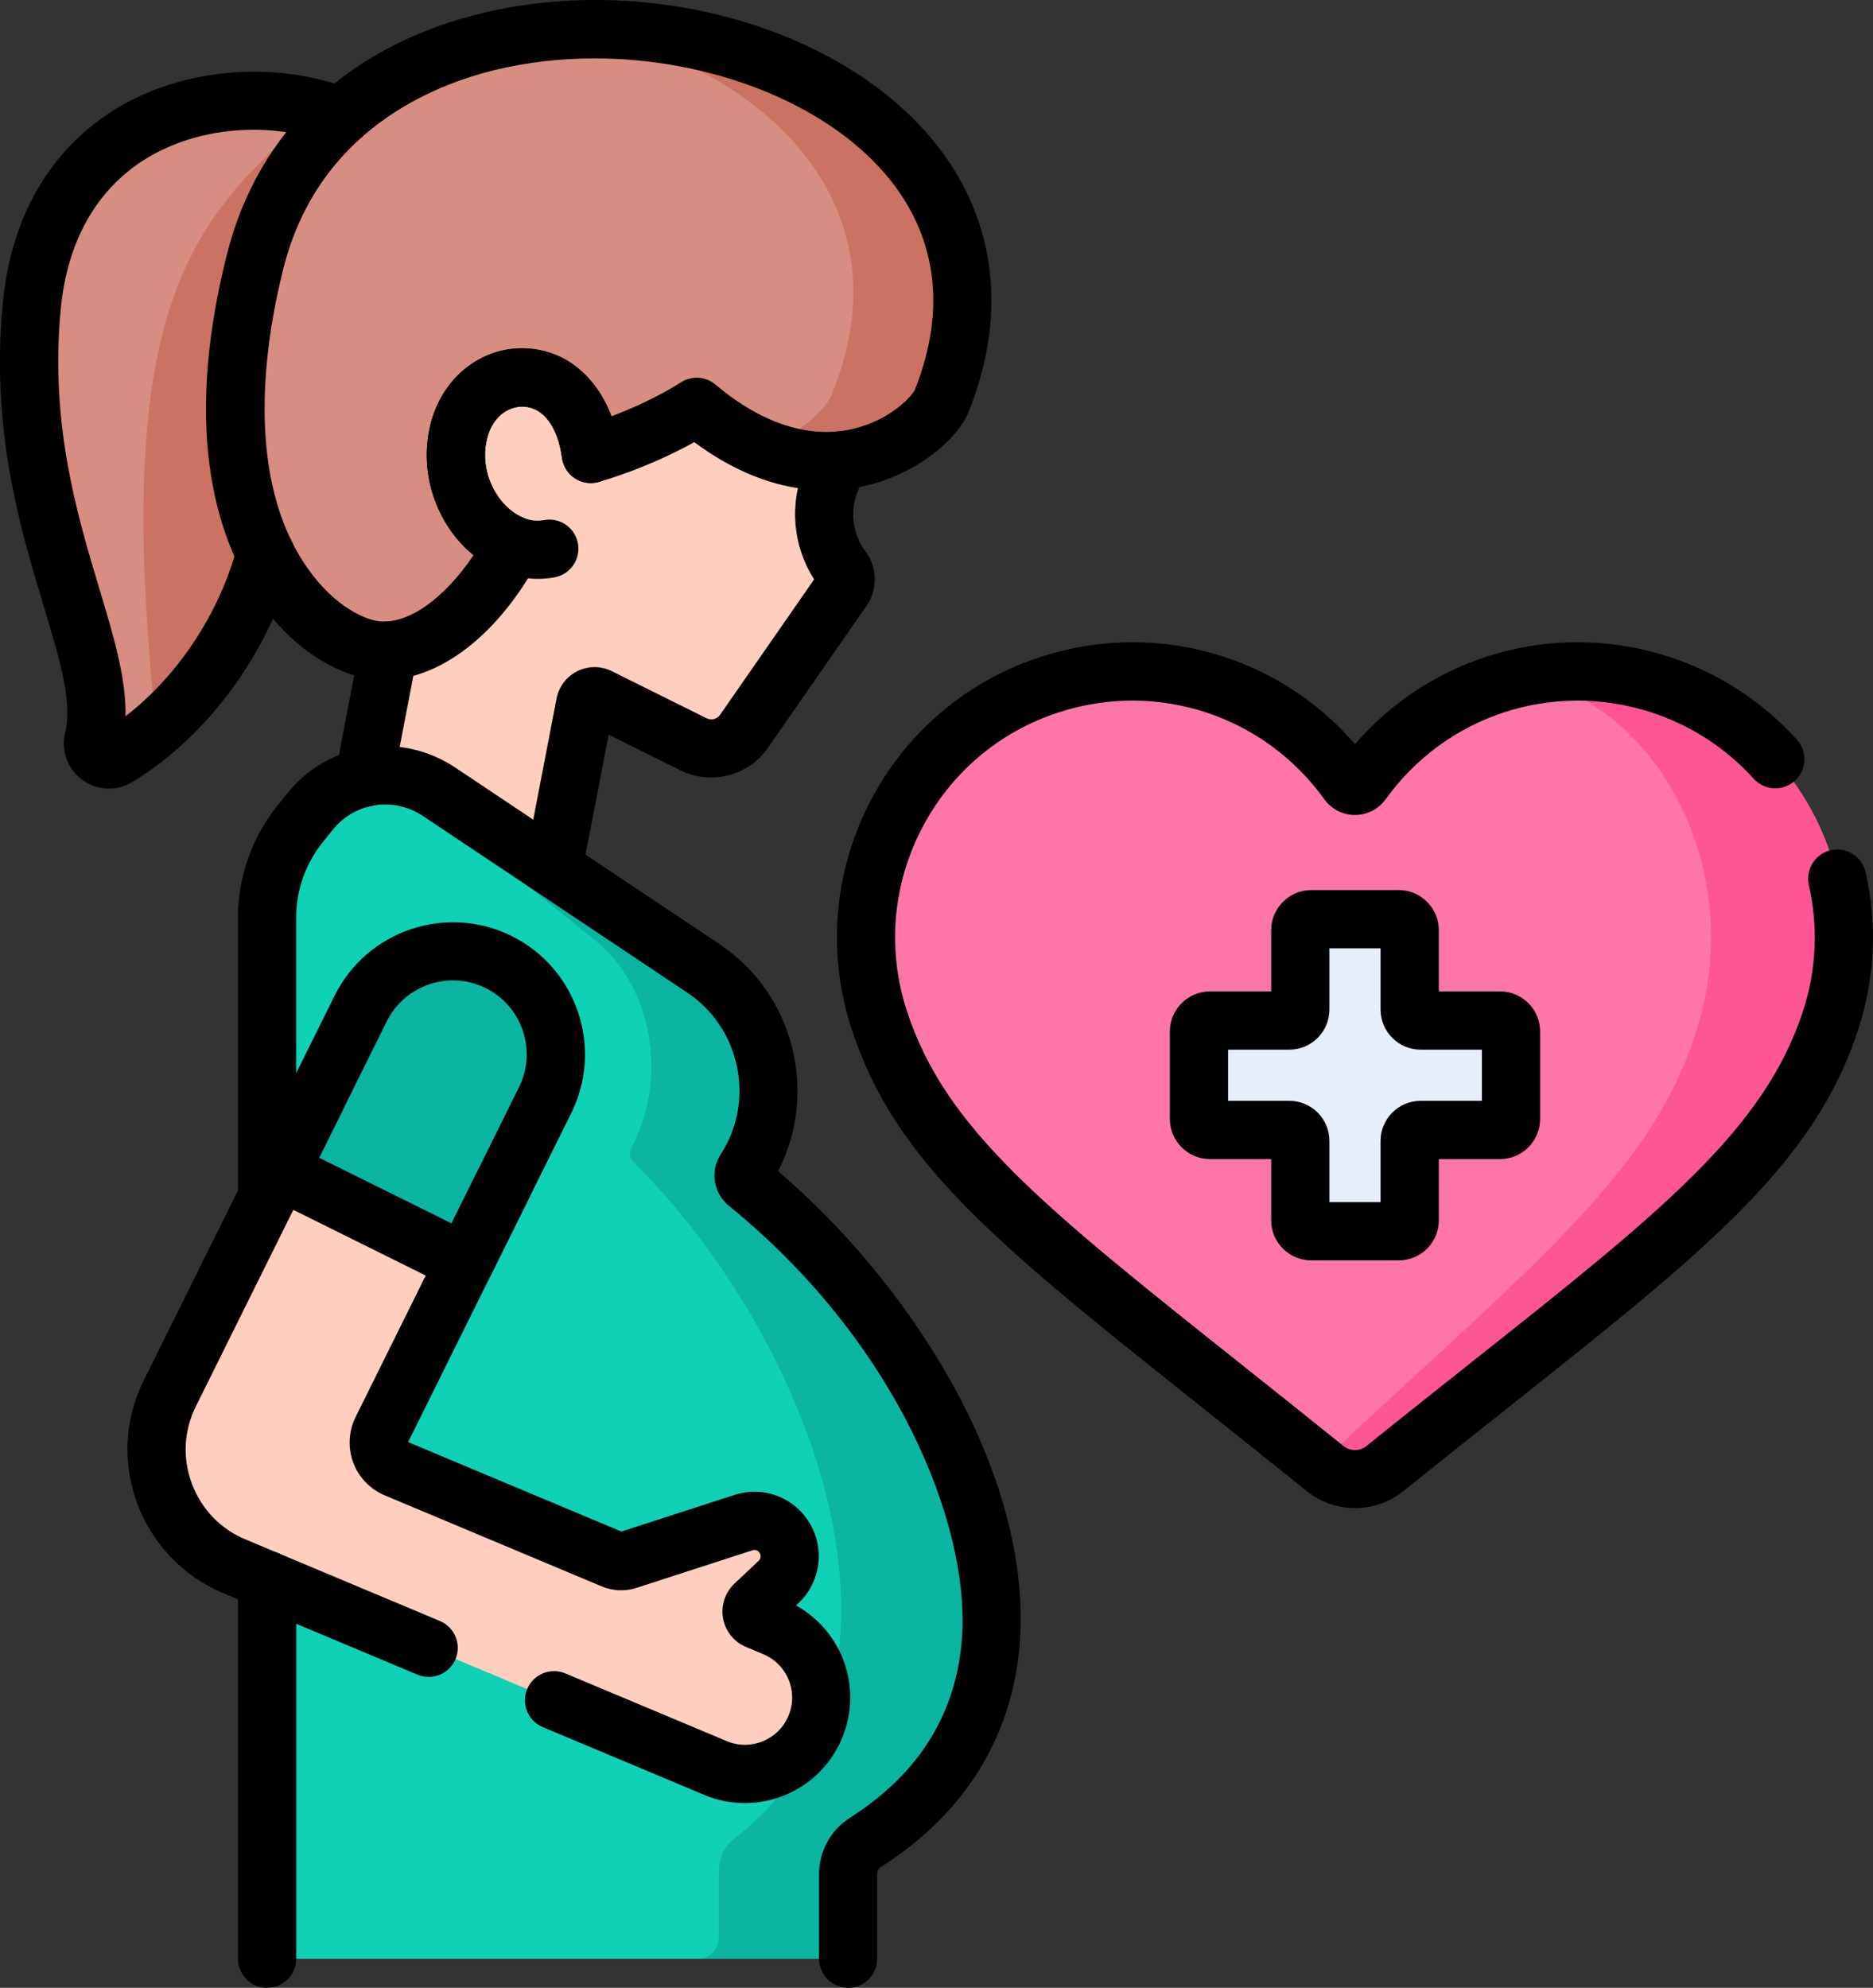
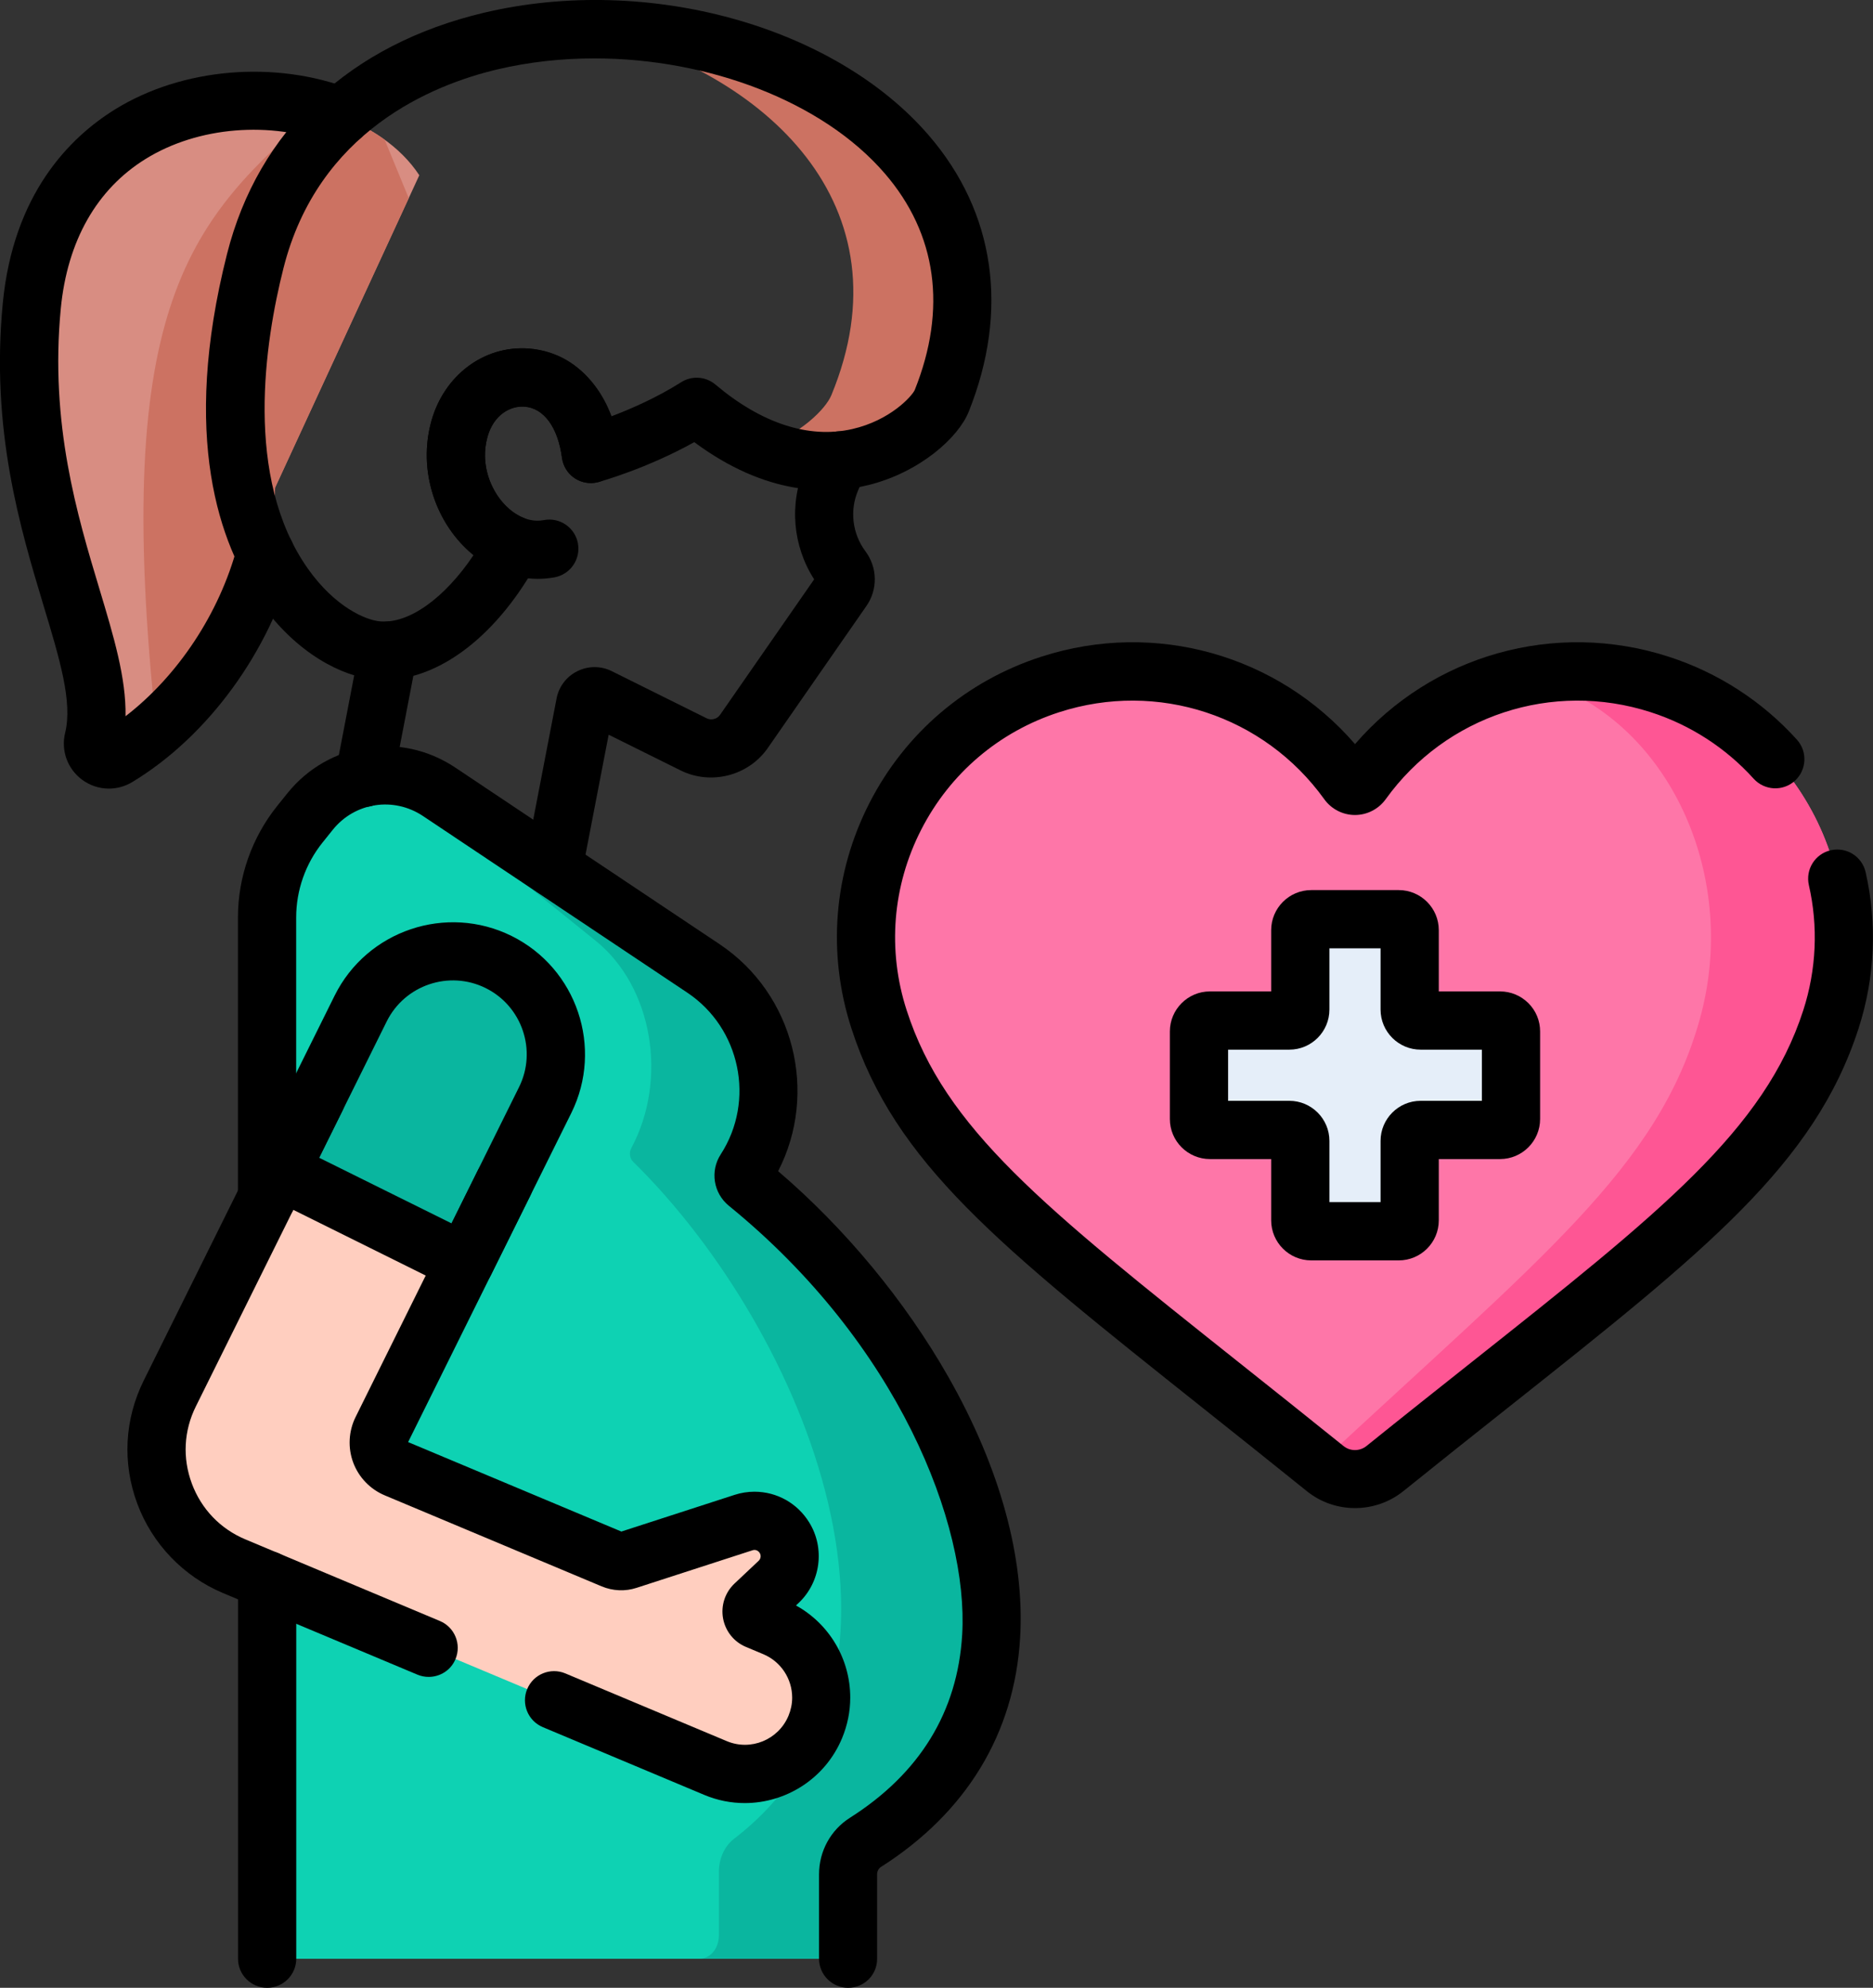
<svg xmlns="http://www.w3.org/2000/svg" version="1.1" id="Capa_1" x="0px" y="0px" viewBox="0 0 241.26 256" style="enable-background:new 0 0 241.26 256;" xml:space="preserve">
  <rect x="0" y="0" width="241.26" height="256" fill="#333333" stroke="none" />
  <style type="text/css">
	.st0{fill:#D88D82;}
	.st1{fill:#CC7262;}
	.st2{fill:#FFCEBF;}
	.st3{fill:#0ED2B3;}
	.st4{fill:#0AB69F;}
	.st5{fill:#FE76A8;}
	.st6{fill:#E5EEF9;}
	.st7{fill:#FE5694;}
</style>
  <g>
    <g>
      <path class="st0" d="M4.1,39.38c-2.64,27.43,10.74,44.39,7.94,55.88c-0.44,1.79,1.49,3.2,3.07,2.24    c12.15-7.34,20.12-22.26,20.32-34.7l18.58-40.23C44.33,7.81,7.16,7.61,4.1,39.38z" />
      <path class="st1" d="M35.43,62.81l17.22-37.29L49.55,18c-2.42-1.76-5.36-3.1-8.55-3.96C24.7,28.23,14.24,38.69,20.14,93.84    C29.41,85.87,35.26,73.44,35.43,62.81z" />
-       <path class="st2" d="M107.13,61.63l6.36-14.67L76.3,30.84l-26.63,5.25l1.72,40.73l-7.15,37.1l25.69,4.95l5.43-28.19    c0.15-0.8,1.03-1.24,1.76-0.87l12.21,6.07c2.28,1.13,5.05,0.42,6.5-1.67l12.71-18.3c0.56-0.81,0.52-1.87-0.07-2.66    C106.01,69.93,105.45,65.5,107.13,61.63z" />
-       <path class="st0" d="M48.55,83.76C40.59,83,23.93,69.05,32.87,33.64c12.85-50.9,108.15-31.3,88.43,18    c-1.54,3.86-14.8,14.91-31.57,0.77c-6.48,4.11-13.63,6.06-13.63,6.06C74.39,45.6,61.71,46.2,59.19,55.23    c-1.8,6.43,1.87,13.01,6.96,14.99C61.82,78.27,55.1,84.4,48.55,83.76z" />
      <path class="st3" d="M96.26,152.38c-0.51-0.41-0.62-1.13-0.27-1.68c5.62-8.67,3.23-20.25-5.36-25.99l-34.05-22.75    c-5.37-3.59-12.58-2.48-16.62,2.55l-1.3,1.62c-2.74,3.41-4.24,7.65-4.24,12.02v134.11h74.84v-10.86c0-1.66,0.83-3.23,2.23-4.12    C143.68,216.84,122.46,173.71,96.26,152.38z" />
      <path class="st4" d="M96.25,152.38c-0.51-0.41-0.62-1.13-0.27-1.68c5.62-8.67,3.23-20.25-5.36-25.99l-34.05-22.75    c-1.91-1.28-4.06-1.95-6.21-2.07l26.38,21.28c7.31,5.9,9.35,17.8,4.57,26.71c-0.3,0.56-0.2,1.3,0.23,1.72    c22.3,21.91,40.36,66.21,13,87.22c-1.21,0.93-1.94,2.53-1.94,4.26v8.19c0,1.64-1.1,2.98-2.47,2.98h19.12v-10.86    c0-1.68,0.86-3.24,2.28-4.14C143.66,216.8,122.44,173.7,96.25,152.38z" />
      <path class="st2" d="M105.78,218.65c0,1.27-0.25,2.55-0.77,3.79c-2.1,5-7.86,7.36-12.86,5.26l-61.98-26    c-8.67-3.64-12.47-13.84-8.29-22.26l18.89-38.09l24.16,11.01l-15.77,31.81c-0.93,1.88-0.09,4.15,1.85,4.96l27.94,11.72    c0.6,0.25,1.27,0.28,1.89,0.08l14.93-4.83c0.47-0.15,0.94-0.22,1.41-0.22c1.54,0,3.02,0.79,3.87,2.17    c1.13,1.84,0.82,4.22-0.74,5.7l-3.12,2.94c-0.63,0.6-0.44,1.64,0.36,1.98l2.21,0.93C103.51,211.17,105.78,214.81,105.78,218.65z" />
      <path class="st4" d="M59.86,162.58l10.37-20.9c3.25-6.56,0.57-14.52-5.99-17.78c-6.56-3.25-14.52-0.57-17.78,5.99l-10.37,20.9    L59.86,162.58z" />
      <path class="st5" d="M178.36,189.14c-2.23,1.79-5.42,1.79-7.65,0c-34.68-27.95-51.38-38.98-57.49-57.88    c-5.81-18,4.07-37.3,22.07-43.12c14.52-4.69,29.88,0.83,38.33,12.59c0.45,0.63,1.37,0.63,1.82,0    c8.45-11.76,23.82-17.27,38.33-12.59c18,5.81,27.88,25.11,22.07,43.11C229.64,150.49,211.97,162.09,178.36,189.14z" />
      <g>
        <path class="st6" d="M193.22,131.44h-10.23c-0.78,0-1.41-0.63-1.41-1.41V119.8c0-0.78-0.63-1.41-1.41-1.41H168.9     c-0.78,0-1.41,0.63-1.41,1.41v10.23c0,0.78-0.63,1.41-1.41,1.41h-10.23c-0.78,0-1.41,0.63-1.41,1.41v11.27     c0,0.78,0.63,1.41,1.41,1.41h10.23c0.78,0,1.41,0.63,1.41,1.41v10.23c0,0.78,0.63,1.41,1.41,1.41h11.27     c0.78,0,1.41-0.63,1.41-1.41v-10.23c0-0.78,0.63-1.41,1.41-1.41h10.23c0.78,0,1.41-0.63,1.41-1.41v-11.27     C194.63,132.07,194,131.44,193.22,131.44z" />
      </g>
      <path class="st7" d="M213.78,88.14c-5.77-1.86-11.67-2.11-17.21-1c1.11,0.26,2.21,0.58,3.31,1c15.55,5.81,24.09,25.11,19.07,43.11    c-5.32,19.08-20.4,30.66-49,57.27c0.26,0.21,0.51,0.41,0.77,0.62c2.23,1.8,5.42,1.8,7.65,0c33.61-27.05,51.28-38.66,57.49-57.89    C241.66,113.26,231.78,93.96,213.78,88.14z" />
      <path class="st1" d="M75.76,3.78c23.11,5.48,41.39,22.75,31.33,47.11c-0.73,1.78-3.98,5.05-8.94,6.79    c12.62,5.22,21.88-2.86,23.15-6.05C133.06,22.24,103.92,3.41,75.76,3.78z" />
    </g>
    <g>
      <path d="M14.03,101.56c-1.21,0-2.42-0.38-3.44-1.13c-1.89-1.39-2.76-3.77-2.2-6.05c0.97-3.97-0.68-9.43-2.77-16.35    c-3.04-10.1-6.83-22.67-5.26-39c1.36-14.07,8.62-21.33,14.47-24.95c8.66-5.35,20.61-6.36,30.45-2.57c1.93,0.74,2.9,2.91,2.15,4.85    c-0.74,1.93-2.91,2.9-4.85,2.15c-7.73-2.98-17.08-2.21-23.81,1.95C12.46,24.36,8.67,31.03,7.83,39.74    C6.4,54.61,9.96,66.39,12.81,75.86c1.82,6.05,3.45,11.46,3.36,16.38c6.73-5.18,12.11-13.26,14.4-21.88c0.53-2,2.58-3.2,4.59-2.66    c2,0.53,3.19,2.59,2.66,4.59c-3.1,11.66-11.06,22.55-20.77,28.42C16.11,101.28,15.07,101.56,14.03,101.56z" />
      <path d="M46.9,103.93c-0.24,0-0.47-0.02-0.71-0.07c-2.03-0.39-3.36-2.36-2.97-4.39l3.15-16.38c0.39-2.03,2.36-3.37,4.39-2.97    c2.03,0.39,3.36,2.36,2.97,4.39l-3.15,16.38C50.23,102.68,48.66,103.93,46.9,103.93z" />
      <path d="M71.3,115.55c-0.24,0-0.47-0.02-0.71-0.07c-2.03-0.39-3.36-2.36-2.97-4.39l4.07-21.13c0.3-1.55,1.28-2.83,2.69-3.53    c1.41-0.69,3.02-0.69,4.43,0.01l12.2,6.06c0.61,0.3,1.36,0.11,1.74-0.44l12.12-17.45c-2.77-4.31-3.24-9.76-1.19-14.48l1-2.32    c0.82-1.9,3.03-2.77,4.93-1.95c1.9,0.82,2.77,3.03,1.95,4.93l-1.01,2.32c-1.13,2.59-0.77,5.61,0.92,7.88    c1.56,2.08,1.62,4.91,0.14,7.04l-12.71,18.3c-2.49,3.59-7.33,4.83-11.25,2.88l-9.25-4.59l-3.45,17.88    C74.63,114.31,73.06,115.55,71.3,115.55z M75.46,93.16c0,0,0.01,0,0.01,0.01L75.46,93.16z M105.48,75.49    C105.48,75.49,105.49,75.5,105.48,75.49C105.49,75.5,105.48,75.49,105.48,75.49z" />
      <path d="M49.46,87.56c-0.43,0-0.85-0.02-1.27-0.06c-3.98-0.38-9.92-3.2-14.68-9.96c-5.24-7.43-10.23-21.24-4.27-44.82    c4.03-15.95,15.8-26.99,33.14-31.09c21.02-4.96,45.1,1.69,57.27,15.82c8.53,9.9,10.35,22.53,5.13,35.57    c-1.34,3.35-6.31,7.8-12.89,9.44c-5.25,1.31-13.26,1.32-22.46-5.52c-6.14,3.42-12.06,5.06-12.34,5.14    c-1.04,0.28-2.16,0.1-3.06-0.49c-0.9-0.6-1.5-1.56-1.64-2.63c-0.53-3.95-2.34-6.42-4.84-6.59c-1.79-0.13-3.95,1.02-4.75,3.87    c-1.29,4.6,1.45,9.21,4.7,10.48c1,0.39,1.79,1.19,2.16,2.2c0.37,1.01,0.29,2.13-0.21,3.07C64.23,81.72,56.67,87.56,49.46,87.56z     M76.56,7.52c-4.21,0-8.42,0.46-12.46,1.41c-8.39,1.98-23.13,7.94-27.59,25.62c-2.38,9.41-5.13,26.94,3.13,38.66    c3.53,5.01,7.49,6.64,9.27,6.81c0,0,0,0,0,0c3.73,0.36,8.35-2.97,12.08-8.52c-4.84-3.92-7.22-10.87-5.42-17.29    c1.65-5.9,6.79-9.74,12.5-9.33c3.83,0.27,8.49,2.77,10.7,8.73c2.46-0.93,5.82-2.39,8.96-4.38c1.38-0.88,3.18-0.76,4.43,0.3    c5.94,5.01,12.03,6.99,17.6,5.73c4.91-1.11,7.72-4.25,8.07-5.04c4.18-10.45,2.85-20.1-3.86-27.88    C105.98,13.07,91.25,7.52,76.56,7.52z" />
      <path d="M69.28,74.55c-3.6,0-7.19-1.64-9.91-4.61c-3.87-4.23-5.33-10.25-3.8-15.72c1.65-5.9,6.78-9.74,12.5-9.33    c7.46,0.52,10.99,7.37,11.75,13.08c0.27,2.05-1.17,3.94-3.22,4.21c-2.05,0.28-3.94-1.17-4.21-3.22c-0.53-3.95-2.34-6.41-4.84-6.59    c-1.79-0.13-3.95,1.02-4.75,3.87c-1,3.58,0.43,6.81,2.1,8.64c0.72,0.79,2.67,2.57,5.16,2.1c2.04-0.39,4,0.96,4.38,2.99    c0.38,2.03-0.96,3.99-2.99,4.38C70.73,74.48,70.01,74.55,69.28,74.55z" />
      <path d="M34.41,256c-2.07,0-3.75-1.68-3.75-3.75v-48.77c0-2.07,1.68-3.75,3.75-3.75c2.07,0,3.75,1.68,3.75,3.75v48.77    C38.16,254.32,36.48,256,34.41,256z" />
      <path d="M109.25,256c-2.07,0-3.75-1.68-3.75-3.75v-10.86c0-2.98,1.49-5.7,3.97-7.28c9.01-5.72,13.88-13.66,14.47-23.61    c0.83-14.13-8.21-37.44-30.05-55.21c-2-1.63-2.45-4.48-1.05-6.63c4.47-6.91,2.54-16.25-4.31-20.82l-34.05-22.75    c-3.78-2.52-8.78-1.76-11.62,1.78l-1.3,1.62c-2.2,2.73-3.41,6.16-3.41,9.67v36.02c0,2.07-1.68,3.75-3.75,3.75    c-2.07,0-3.75-1.68-3.75-3.75v-36.02c0-5.21,1.8-10.31,5.06-14.37l1.3-1.62c5.3-6.59,14.6-8.01,21.63-3.32l34.05,22.75    c9.61,6.42,12.74,19.14,7.54,29.23c8.63,7.37,16.38,16.73,21.96,26.55c6.63,11.68,9.82,23.29,9.21,33.56    c-0.73,12.31-6.93,22.51-17.93,29.5c-0.3,0.19-0.49,0.56-0.49,0.95v10.86C113,254.32,111.32,256,109.25,256z M99.14,152.73    c0,0-0.01,0.01-0.01,0.01C99.14,152.74,99.14,152.73,99.14,152.73z" />
      <path d="M95.93,232.21c-1.75,0-3.52-0.34-5.23-1.06l-20.78-8.72c-1.91-0.8-2.81-3-2.01-4.91c0.8-1.91,3-2.81,4.91-2.01l20.79,8.72    c3.09,1.3,6.65-0.16,7.95-3.25c0.31-0.75,0.48-1.54,0.48-2.34c0-2.45-1.46-4.66-3.73-5.61l-2.22-0.93    c-1.54-0.64-2.64-2.01-2.95-3.66c-0.3-1.65,0.24-3.33,1.46-4.49l3.13-2.95c0.27-0.26,0.33-0.68,0.13-1    c-0.2-0.32-0.56-0.47-0.92-0.35l-14.94,4.84c-1.46,0.48-3.06,0.41-4.5-0.19l-27.94-11.72c-1.87-0.78-3.35-2.32-4.06-4.22    c-0.71-1.9-0.6-4.04,0.3-5.86l15.77-31.81c0.92-1.86,3.17-2.61,5.03-1.69c1.86,0.92,2.61,3.17,1.69,5.02l-15.72,31.7l27.47,11.52    l14.57-4.72c0.83-0.27,1.69-0.41,2.56-0.41c2.9,0,5.54,1.48,7.06,3.95c2.06,3.32,1.49,7.69-1.36,10.38l-0.34,0.32    c4.29,2.37,6.99,6.89,6.99,11.87c0,1.79-0.36,3.56-1.06,5.24C106.28,229.08,101.23,232.21,95.93,232.21z M98.98,205.2l0.01,0    C98.99,205.2,98.98,205.2,98.98,205.2z M79.66,197.37C79.66,197.37,79.66,197.37,79.66,197.37L79.66,197.37z" />
      <path d="M55.22,215.96c-0.48,0-0.98-0.09-1.45-0.29l-25.05-10.51c-5.09-2.14-9.1-6.32-11.03-11.49    c-1.95-5.24-1.66-10.88,0.83-15.89l18.89-38.09c0.92-1.85,3.17-2.61,5.02-1.69c1.86,0.92,2.61,3.17,1.69,5.03l-18.89,38.09    c-1.56,3.13-1.74,6.66-0.52,9.94c1.22,3.28,3.67,5.84,6.9,7.19l25.05,10.51c1.91,0.8,2.81,3,2.01,4.91    C58.08,215.1,56.69,215.96,55.22,215.96z" />
      <path d="M59.86,166.33c-0.56,0-1.13-0.13-1.66-0.39l-23.77-11.79c-0.89-0.44-1.57-1.22-1.89-2.16c-0.32-0.94-0.25-1.97,0.19-2.86    l10.37-20.9c4.17-8.41,14.4-11.85,22.8-7.69c8.41,4.17,11.85,14.4,7.69,22.8l-10.37,20.9C62.56,165.56,61.24,166.33,59.86,166.33z     M41.11,149.1l17.05,8.45l8.7-17.55c2.33-4.7,0.4-10.42-4.3-12.75c-4.7-2.33-10.42-0.4-12.75,4.3L41.11,149.1z" />
      <path d="M174.54,194.22c-2.19,0-4.39-0.72-6.18-2.16c-4.78-3.85-9.14-7.32-13.35-10.67c-26.46-21.05-39.74-31.61-45.35-48.98    c-3.12-9.66-2.29-19.95,2.33-28.99c4.62-9.03,12.49-15.73,22.15-18.85c14.67-4.74,30.48-0.21,40.4,11.26    c9.92-11.47,25.73-16,40.39-11.26c6.36,2.05,12.08,5.75,16.53,10.69c1.39,1.54,1.26,3.91-0.27,5.3c-1.54,1.39-3.91,1.26-5.3-0.27    c-3.57-3.96-8.16-6.93-13.26-8.57c-12.66-4.09-26.38,0.42-34.14,11.21c-0.92,1.27-2.39,2.03-3.96,2.03    c-1.56,0-3.04-0.76-3.95-2.03c-7.76-10.79-21.48-15.3-34.14-11.21c-7.75,2.5-14.07,7.88-17.78,15.13    c-3.71,7.25-4.38,15.52-1.87,23.27c4.91,15.21,17.6,25.3,42.88,45.41c4.22,3.36,8.59,6.83,13.39,10.7c0.85,0.69,2.09,0.69,2.95,0    c4.85-3.91,9.29-7.42,13.57-10.82c24.33-19.29,37.73-29.92,42.7-45.3c1.69-5.23,1.94-10.8,0.72-16.12    c-0.46-2.02,0.8-4.03,2.82-4.49c2.02-0.46,4.03,0.8,4.49,2.82c1.51,6.64,1.2,13.58-0.9,20.1c-5.66,17.54-19.7,28.67-45.17,48.87    c-4.28,3.39-8.7,6.9-13.53,10.79C178.92,193.5,176.73,194.22,174.54,194.22z" />
      <path d="M180.17,162.32H168.9c-2.84,0-5.16-2.31-5.16-5.16v-7.89h-7.89c-2.84,0-5.16-2.31-5.16-5.16v-11.27    c0-2.84,2.31-5.16,5.16-5.16h7.89v-7.89c0-2.84,2.31-5.16,5.16-5.16h11.27c2.84,0,5.16,2.31,5.16,5.16v7.89h7.89    c1.38,0,2.67,0.54,3.65,1.51c0.98,0.98,1.51,2.27,1.51,3.65v11.27c0,2.84-2.31,5.16-5.16,5.16h-7.89v7.89    C185.33,160.01,183.02,162.32,180.17,162.32z M171.24,154.82h6.59v-7.89c0-2.84,2.31-5.16,5.16-5.16h7.89v-6.59h-7.89    c-2.84,0-5.16-2.31-5.16-5.16v-7.89h-6.59v7.89c0,2.84-2.31,5.16-5.16,5.16h-7.89v6.59h7.89c2.84,0,5.16,2.31,5.16,5.16V154.82z     M193.22,135.19L193.22,135.19L193.22,135.19z M190.88,132.85C190.88,132.85,190.88,132.85,190.88,132.85L190.88,132.85z" />
    </g>
  </g>
</svg>